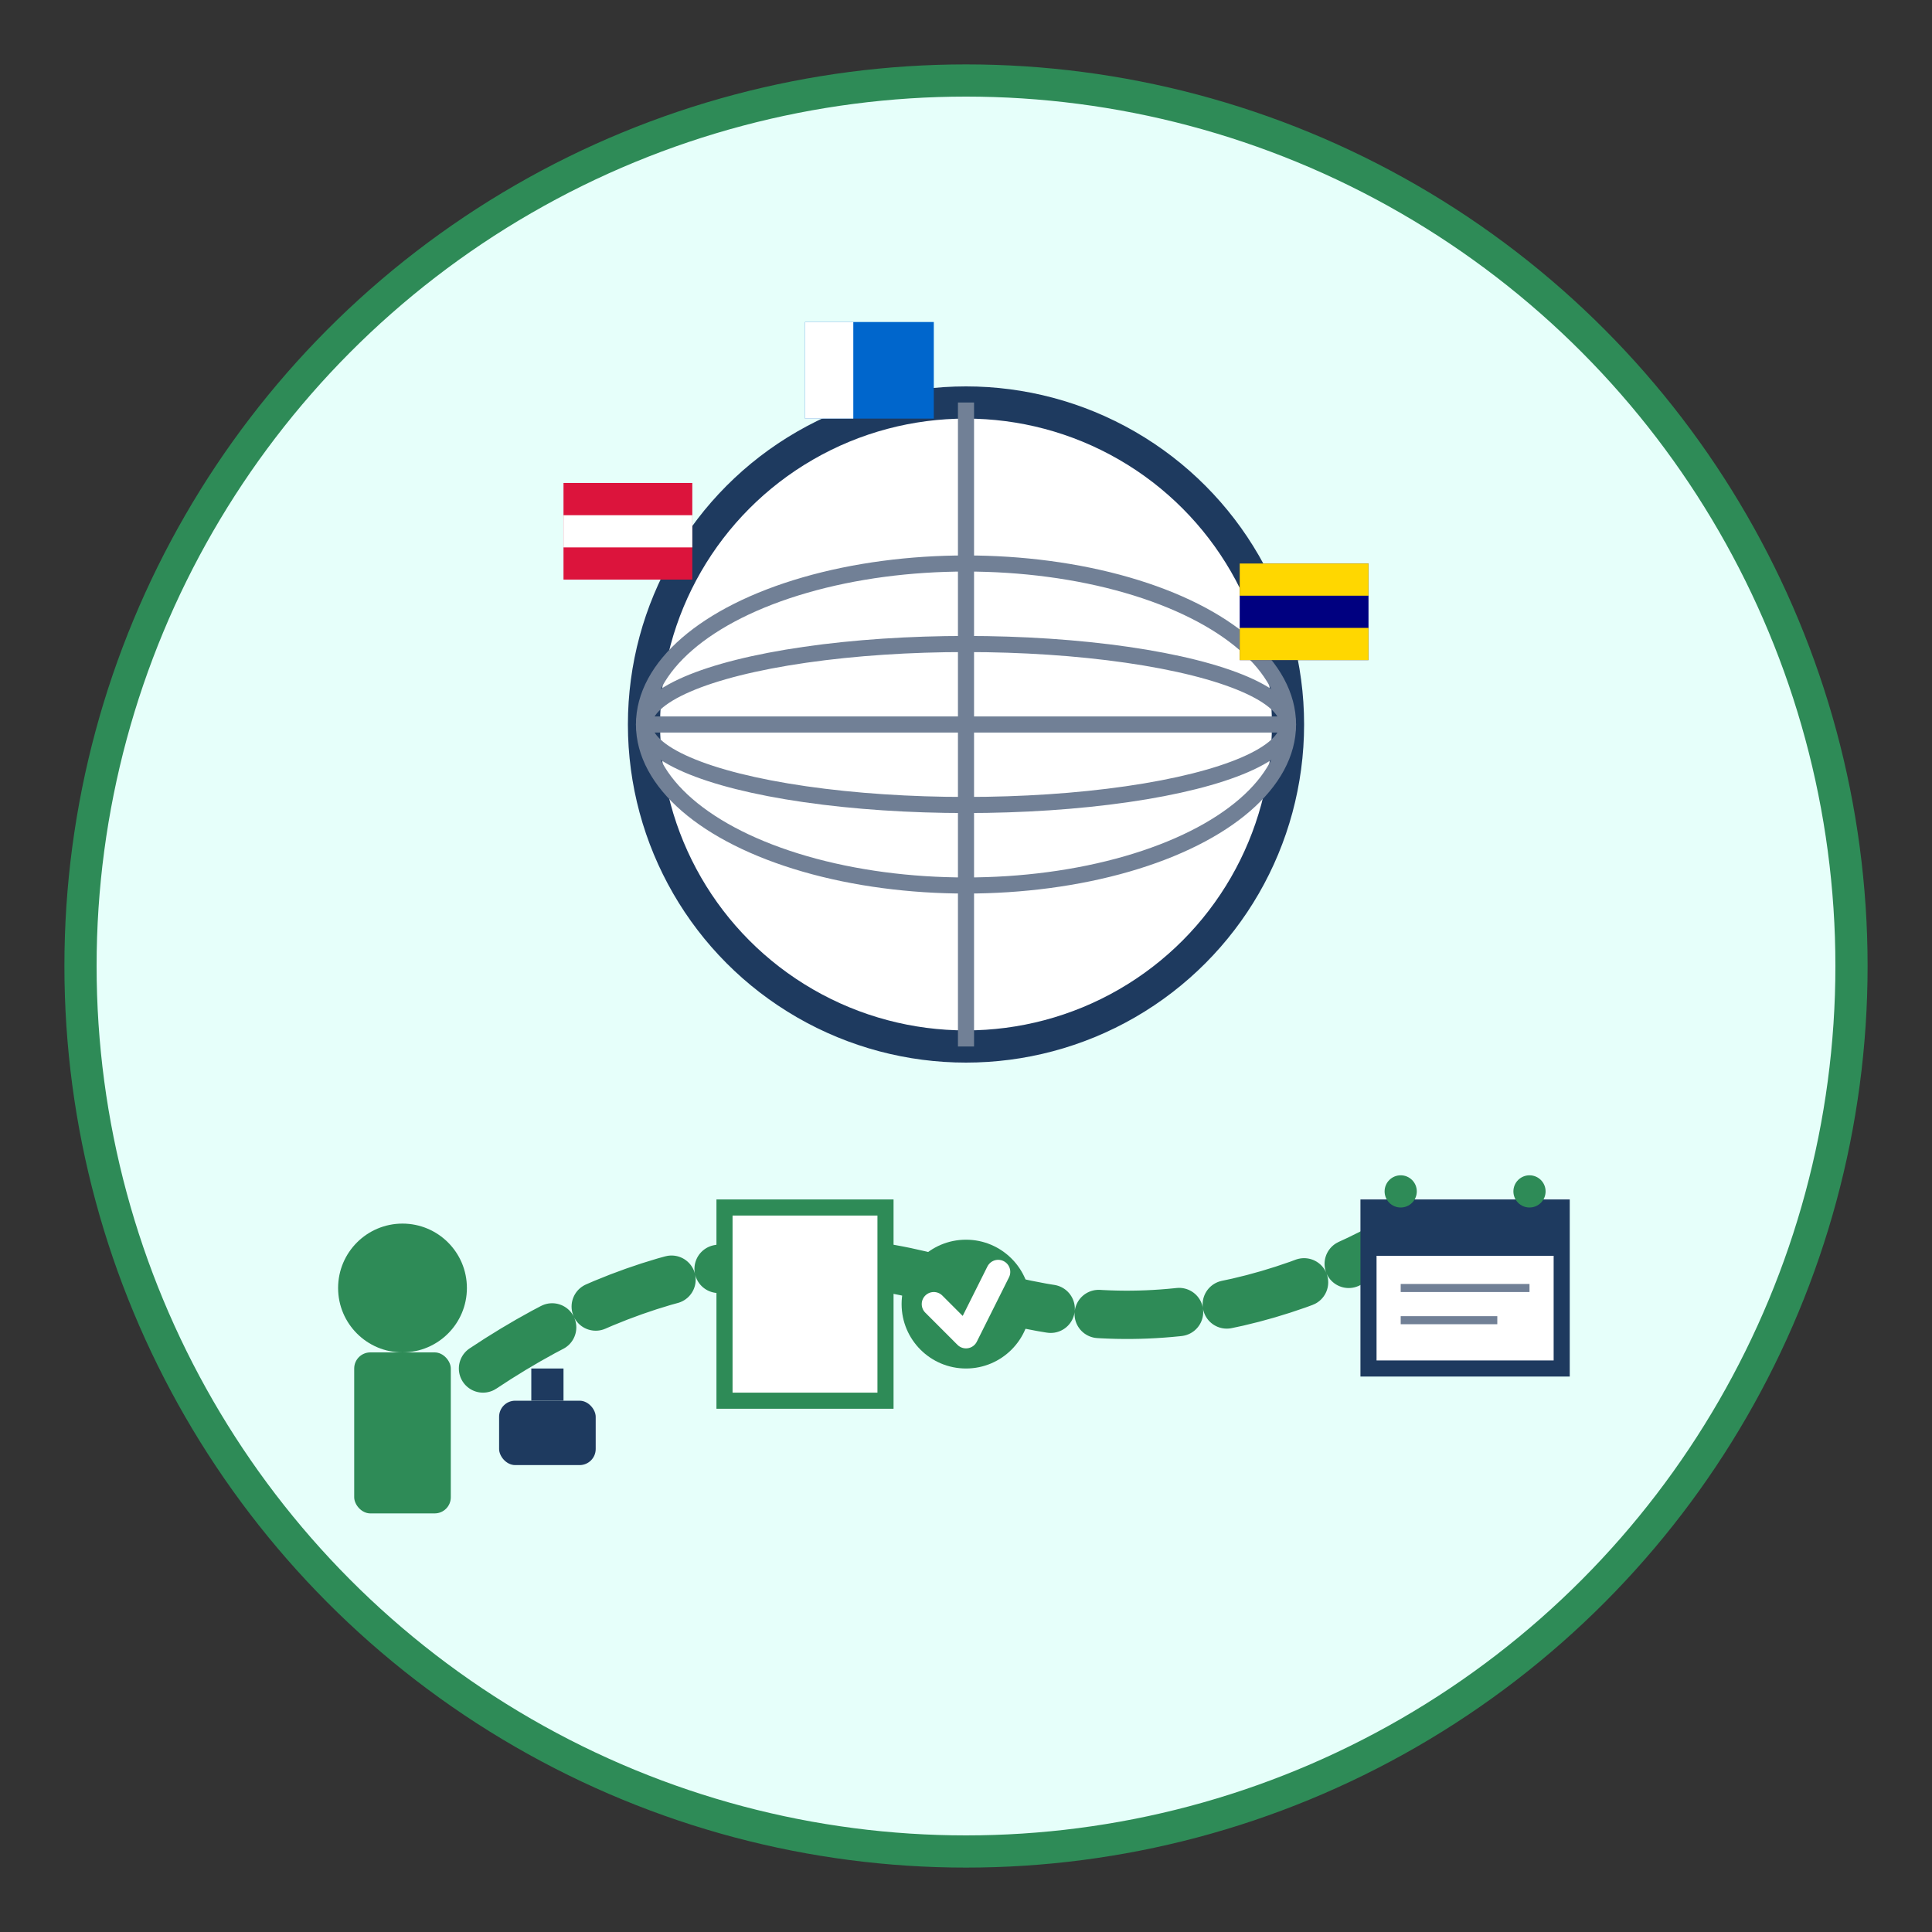
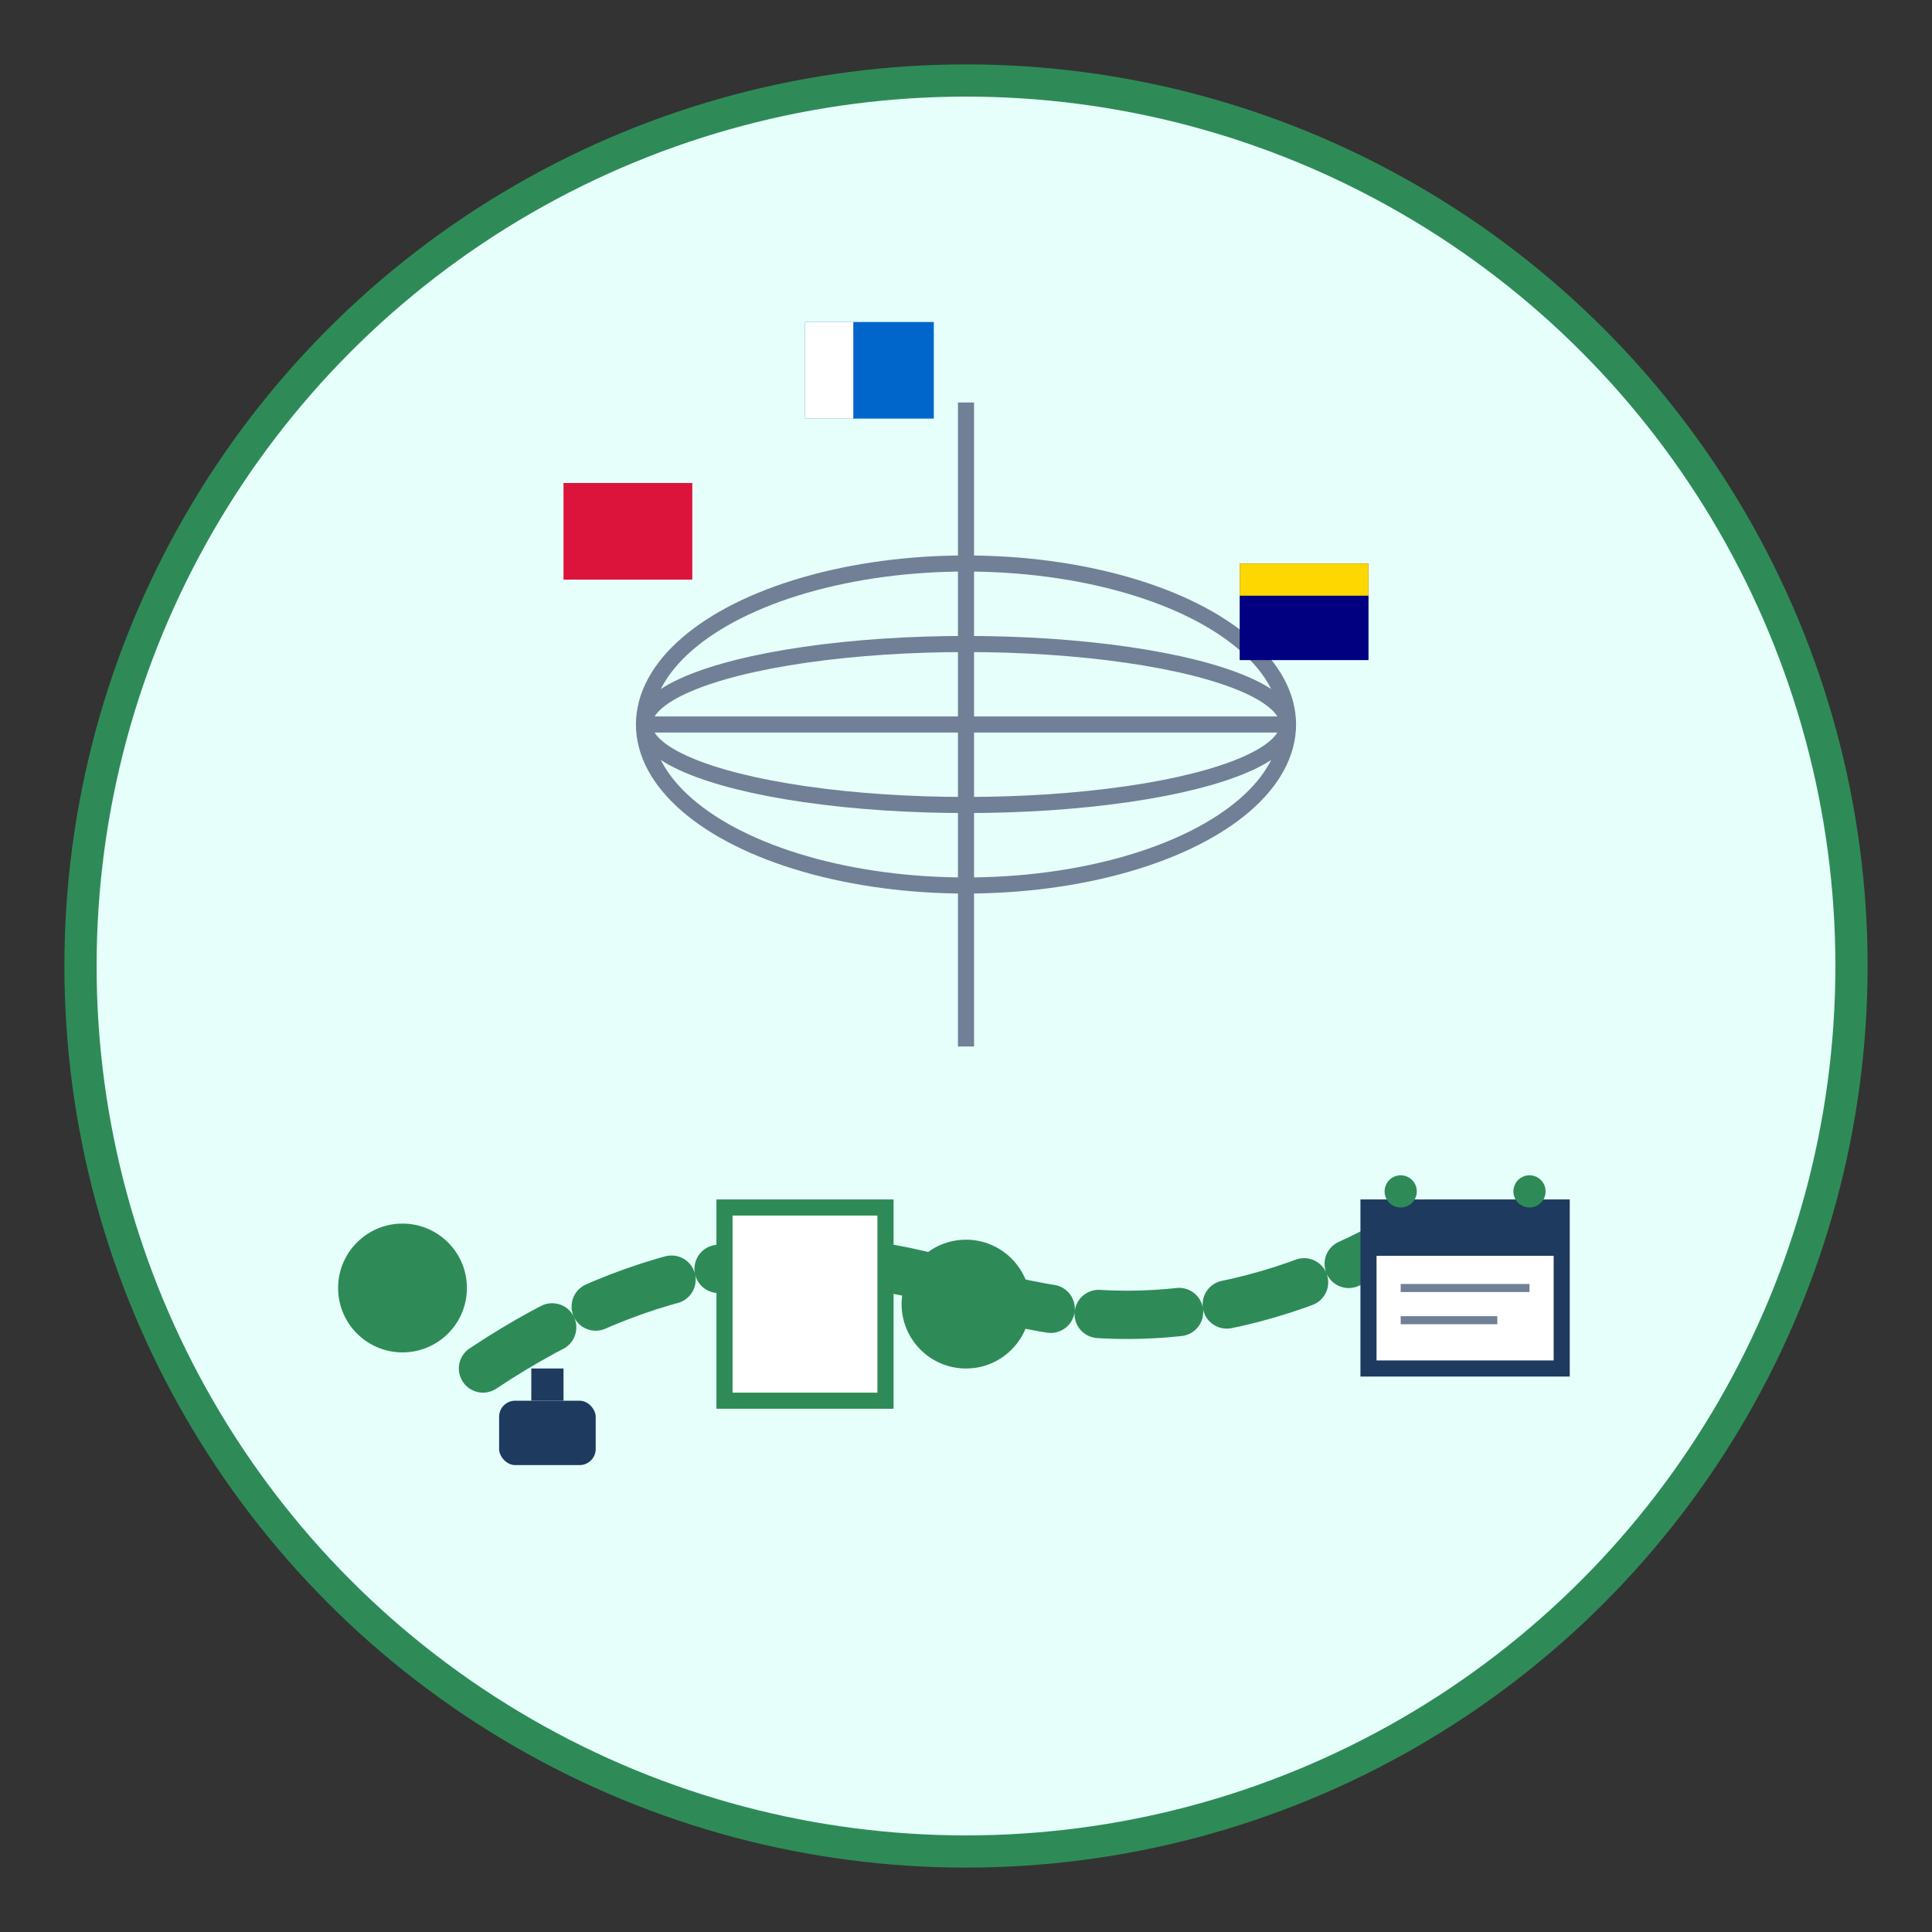
<svg xmlns="http://www.w3.org/2000/svg" width="120" height="120" viewBox="0 0 120 120" fill="none">
  <rect x="0" y="0" width="120" height="120" fill="#333333" stroke="none" />
  <circle cx="60" cy="60" r="55" fill="#E6FFFA" stroke="#2E8B57" stroke-width="2" />
-   <circle cx="60" cy="45" r="20" fill="#FFFFFF" stroke="#1E3A5F" stroke-width="2" />
  <ellipse cx="60" cy="45" rx="20" ry="10" fill="none" stroke="#718096" stroke-width="1" />
  <ellipse cx="60" cy="45" rx="20" ry="5" fill="none" stroke="#718096" stroke-width="1" />
  <line x1="40" y1="45" x2="80" y2="45" stroke="#718096" stroke-width="1" />
  <line x1="60" y1="25" x2="60" y2="65" stroke="#718096" stroke-width="1" />
  <g transform="translate(35, 30)">
    <rect x="0" y="0" width="8" height="6" fill="#DC143C" />
-     <rect x="0" y="2" width="8" height="2" fill="#FFFFFF" />
  </g>
  <g transform="translate(77, 35)">
    <rect x="0" y="0" width="8" height="6" fill="#000080" />
    <rect x="0" y="0" width="8" height="2" fill="#FFD700" />
-     <rect x="0" y="4" width="8" height="2" fill="#FFD700" />
  </g>
  <g transform="translate(50, 20)">
    <rect x="0" y="0" width="8" height="6" fill="#0066CC" />
    <rect x="0" y="0" width="3" height="6" fill="#FFFFFF" />
  </g>
  <g transform="translate(20, 75)">
    <circle cx="5" cy="5" r="4" fill="#2E8B57" />
-     <rect x="2" y="9" width="6" height="10" rx="1" fill="#2E8B57" />
    <rect x="11" y="12" width="6" height="4" rx="1" fill="#1E3A5F" />
    <rect x="13" y="10" width="2" height="2" fill="#1E3A5F" />
  </g>
  <path d="M30 85 Q45 75 60 80 Q75 85 90 75" stroke="#2E8B57" stroke-width="3" fill="none" stroke-linecap="round" stroke-dasharray="5,3" />
  <g transform="translate(85, 75)">
    <rect x="0" y="0" width="12" height="10" fill="#FFFFFF" stroke="#1E3A5F" stroke-width="1" />
    <rect x="0" y="0" width="12" height="3" fill="#1E3A5F" />
    <line x1="2" y1="5" x2="10" y2="5" stroke="#718096" stroke-width="0.5" />
    <line x1="2" y1="7" x2="8" y2="7" stroke="#718096" stroke-width="0.5" />
    <circle cx="2" cy="-1" r="1" fill="#2E8B57" />
    <circle cx="10" cy="-1" r="1" fill="#2E8B57" />
  </g>
  <g transform="translate(45, 75)">
    <rect x="0" y="0" width="10" height="12" fill="#FFFFFF" stroke="#2E8B57" stroke-width="1" />
    <circle cx="15" cy="6" r="4" fill="#2E8B57" />
-     <path d="M13 6 L15 8 L17 4" stroke="#FFFFFF" stroke-width="1.5" stroke-linecap="round" stroke-linejoin="round" />
  </g>
</svg>